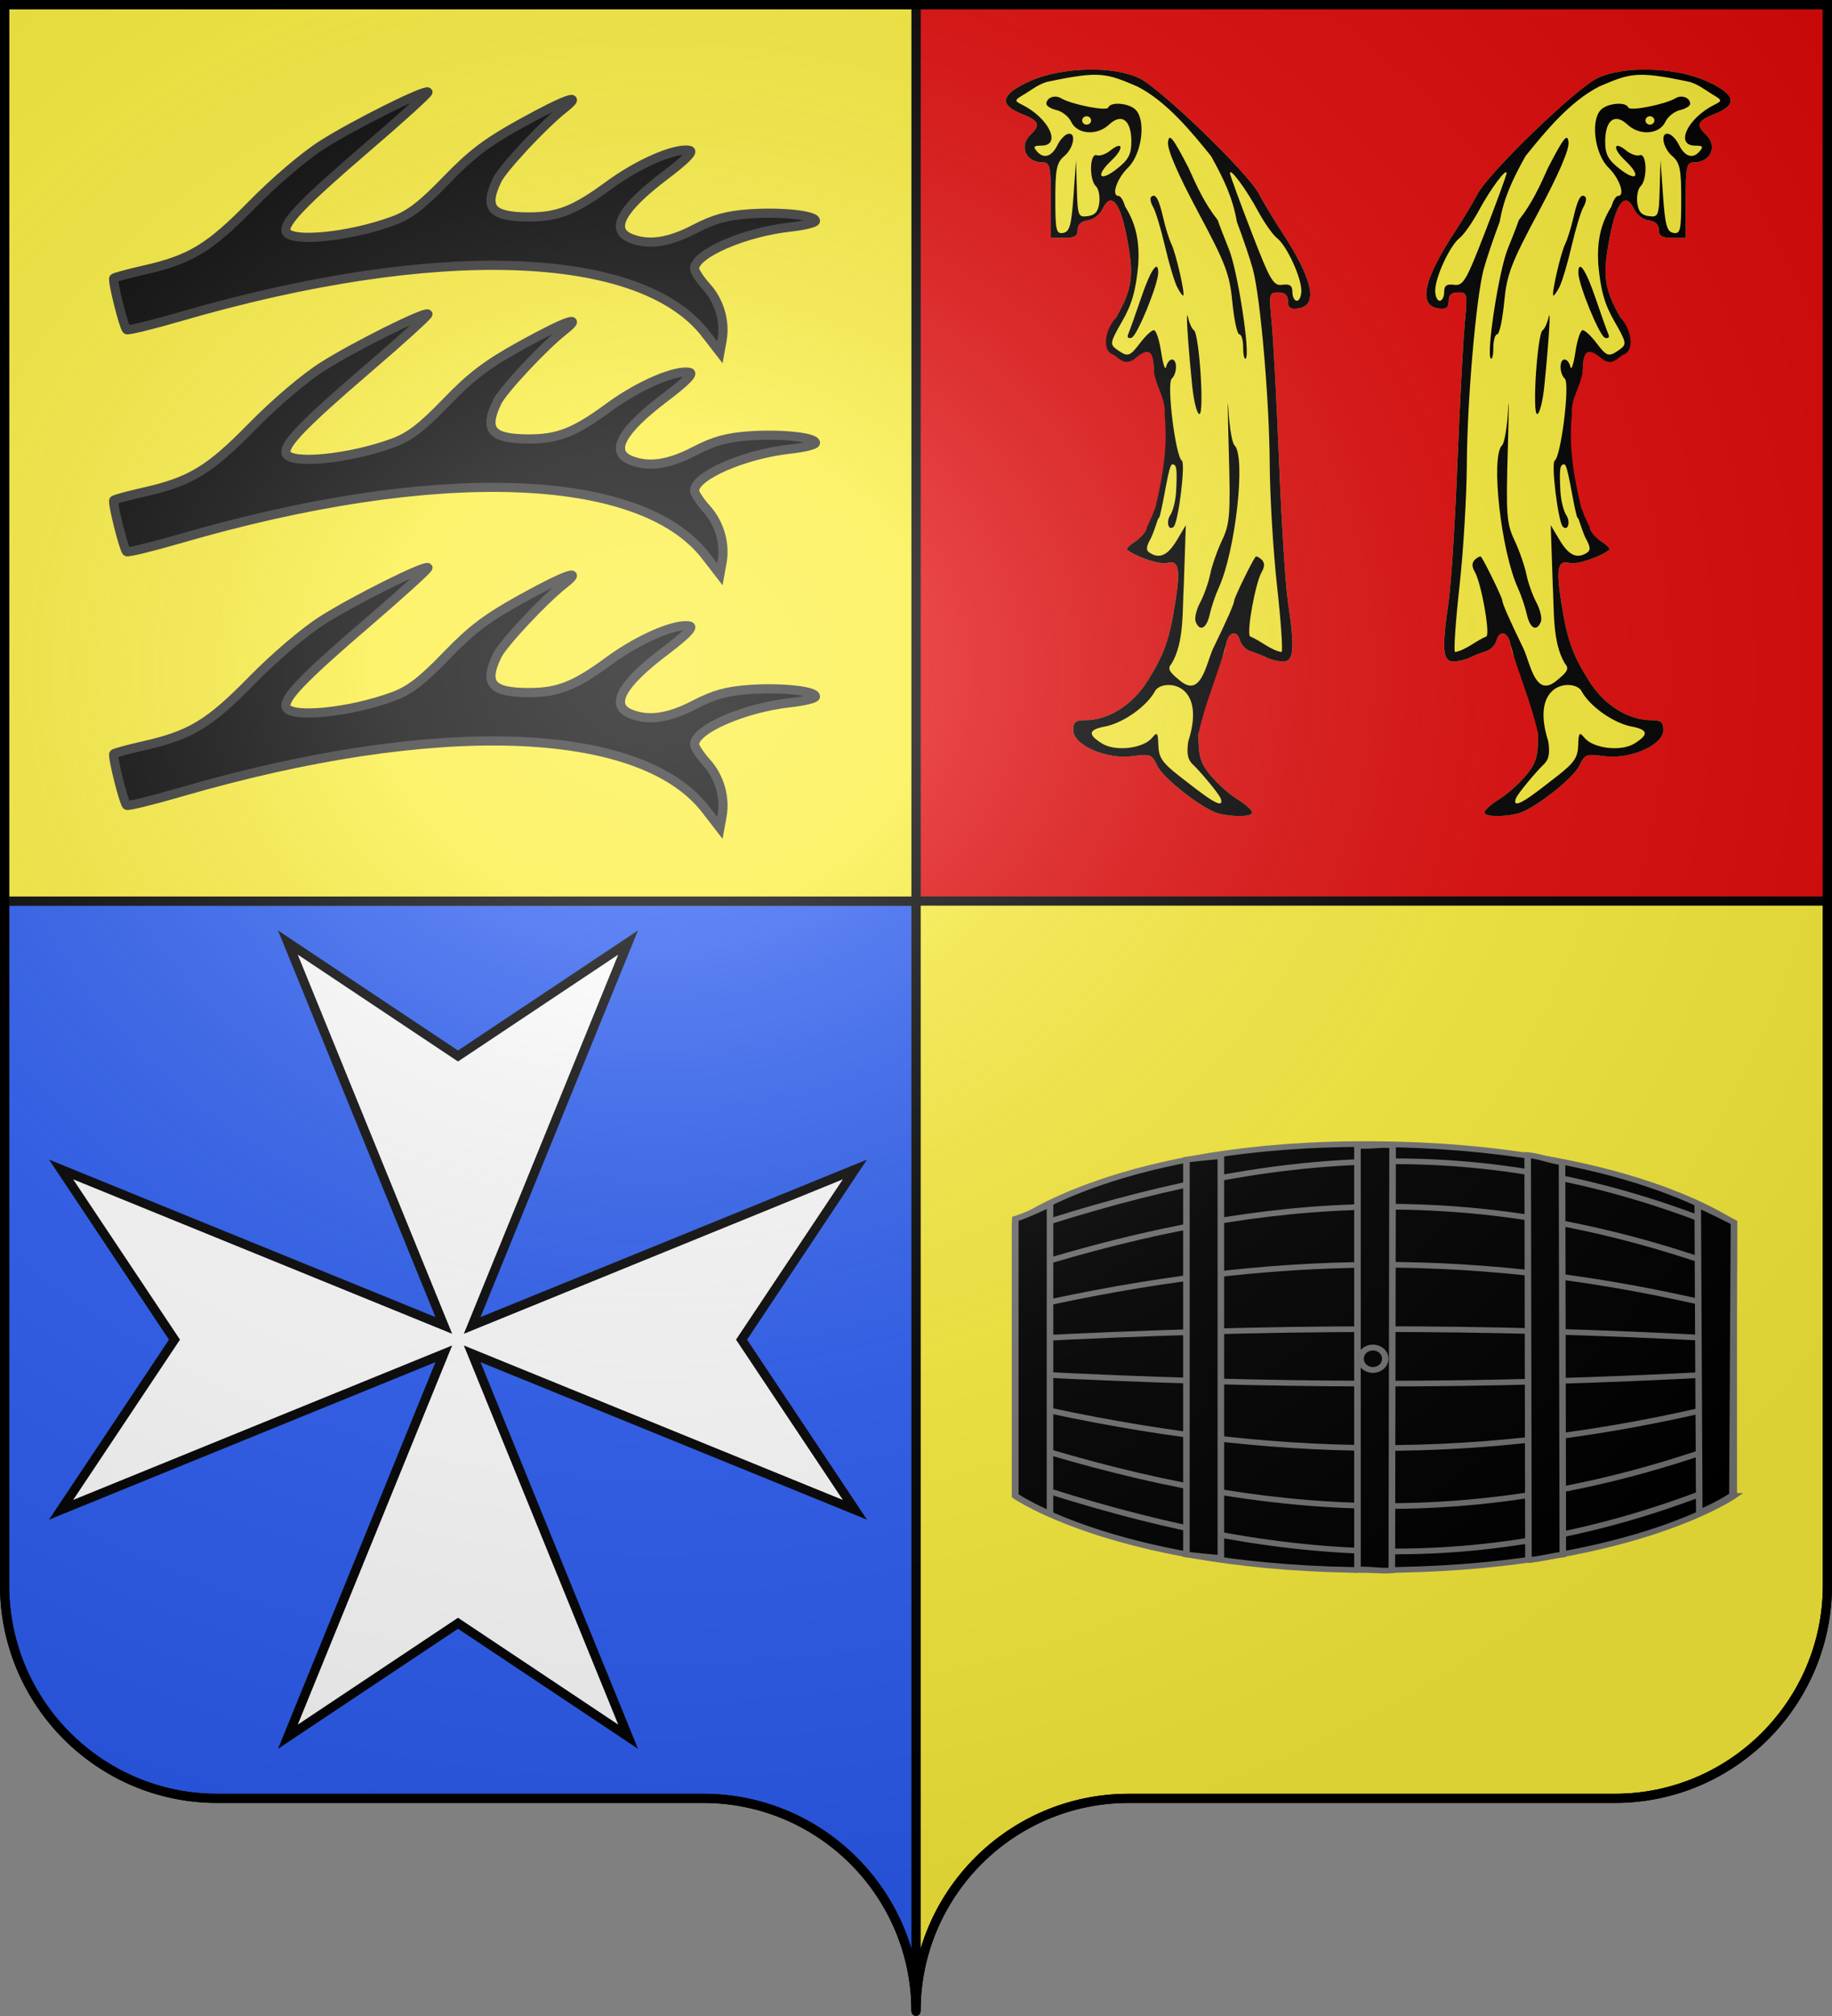
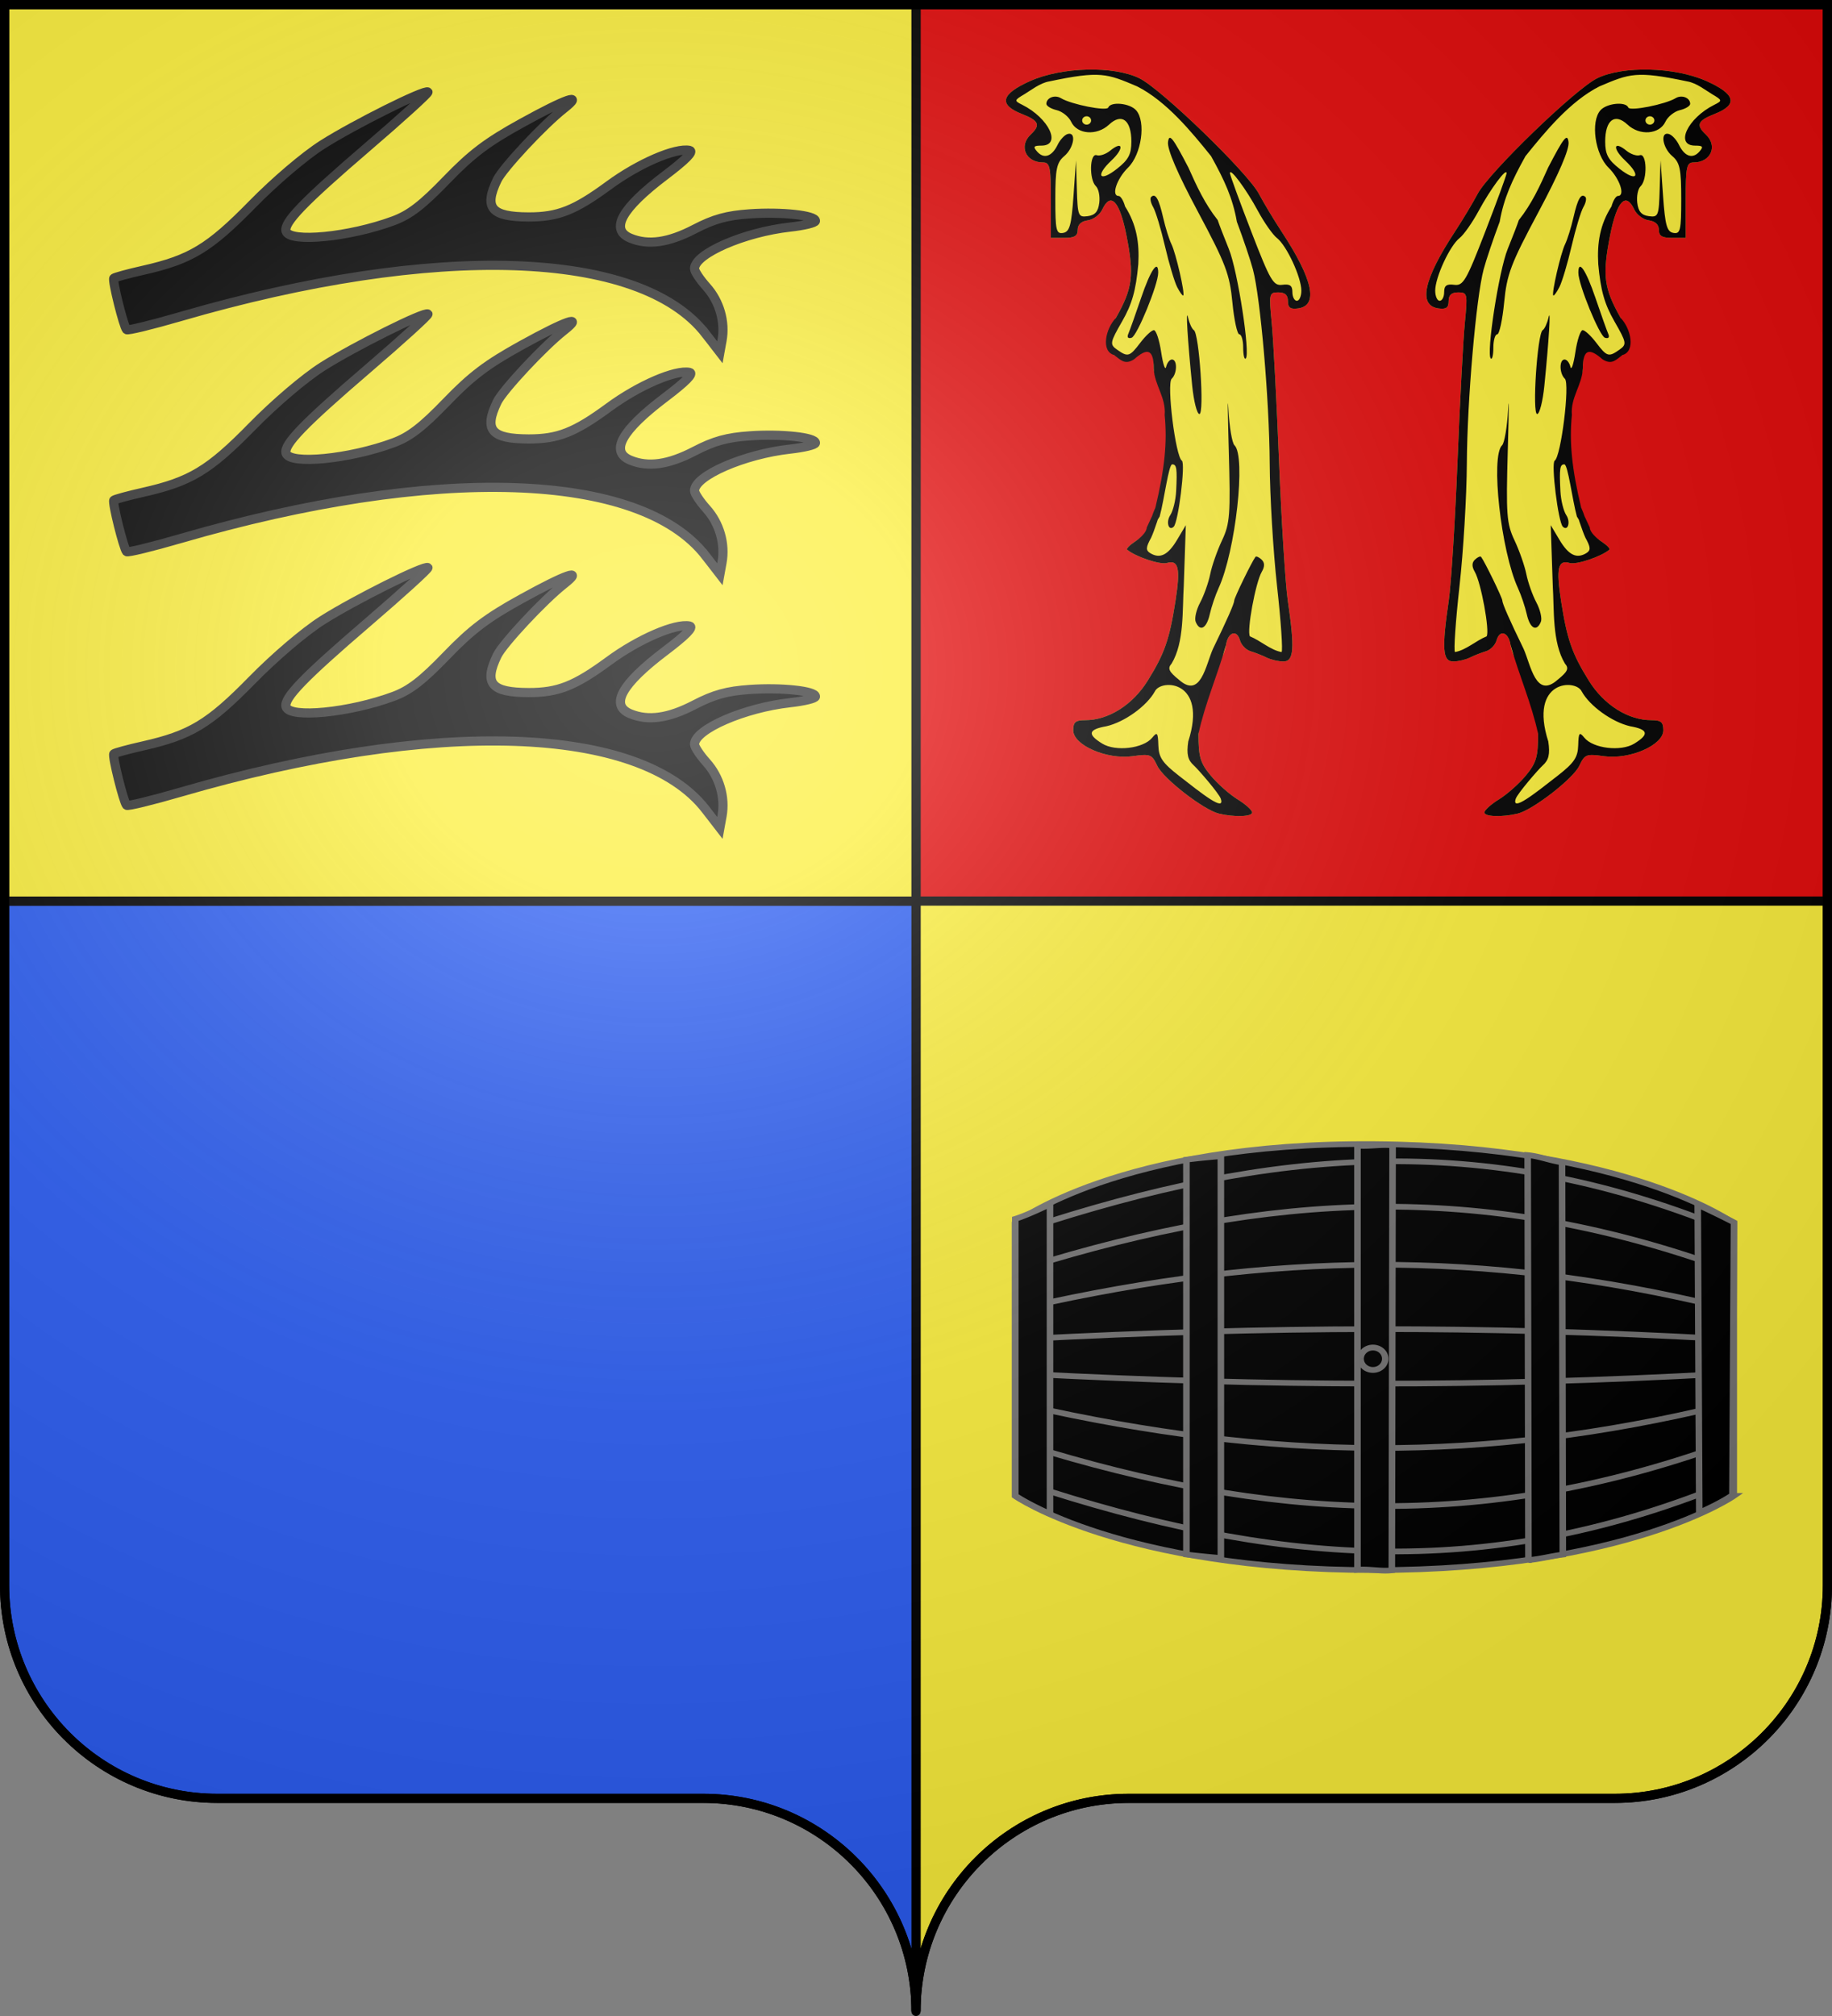
<svg xmlns="http://www.w3.org/2000/svg" xmlns:xlink="http://www.w3.org/1999/xlink" width="600" height="660" version="1.0">
  <rect width="100%" height="100%" fill="#808080" stroke="none" />
  <defs>
    <linearGradient id="a">
      <stop offset="0" style="stop-color:white;stop-opacity:.314" />
      <stop offset=".19" style="stop-color:white;stop-opacity:.251" />
      <stop offset=".6" style="stop-color:#6b6b6b;stop-opacity:.125" />
      <stop offset="1" style="stop-color:black;stop-opacity:.125" />
    </linearGradient>
    <linearGradient id="b">
      <stop offset="0" style="stop-color:white;stop-opacity:0" />
      <stop offset="1" style="stop-color:black;stop-opacity:.646" />
    </linearGradient>
    <linearGradient id="c">
      <stop offset="0" style="stop-color:white;stop-opacity:1" />
      <stop offset="1" style="stop-color:white;stop-opacity:1" />
    </linearGradient>
    <radialGradient xlink:href="#a" id="g" cx="285.186" cy="200.448" r="300" fx="285.186" fy="200.448" gradientTransform="matrix(1.551 0 0 1.35 -227.894 -51.264)" gradientUnits="userSpaceOnUse" />
  </defs>
  <g style="opacity:1;display:inline">
    <path d="M300 1.5V295h298.5V1.5H300z" style="opacity:1;fill:#e20909;fill-opacity:1;fill-rule:nonzero;stroke:#000;stroke-width:3;stroke-linecap:butt;stroke-linejoin:miter;marker:none;marker-start:none;marker-mid:none;marker-end:none;stroke-miterlimit:4;stroke-dasharray:none;stroke-dashoffset:0;stroke-opacity:1;visibility:visible;display:inline;overflow:visible" />
    <path d="M300 295v363.5c0-38.504 31.21-69.75 69.656-69.75h159.188c38.447 0 69.656-31.246 69.656-69.75V295H300z" style="opacity:1;fill:#fcef3c;fill-opacity:1;fill-rule:nonzero;stroke:#000;stroke-width:3;stroke-linecap:butt;stroke-linejoin:miter;marker:none;marker-start:none;marker-mid:none;marker-end:none;stroke-miterlimit:4;stroke-dasharray:none;stroke-dashoffset:0;stroke-opacity:1;visibility:visible;display:inline;overflow:visible" />
    <path d="M1.5 295v224c0 38.504 31.21 69.75 69.656 69.75h159.188c38.447 0 69.656 31.246 69.656 69.75V295H1.5z" style="opacity:1;fill:#2b5df2;fill-opacity:1;fill-rule:nonzero;stroke:#000;stroke-width:3;stroke-linecap:butt;stroke-linejoin:miter;marker:none;marker-start:none;marker-mid:none;marker-end:none;stroke-miterlimit:4;stroke-dasharray:none;stroke-dashoffset:0;stroke-opacity:1;visibility:visible;display:inline;overflow:visible" />
    <path d="M1.5 1.5V295H300V1.5H1.5z" style="opacity:1;fill:#fcef3c;fill-opacity:1;fill-rule:nonzero;stroke:#000;stroke-width:3;stroke-linecap:butt;stroke-linejoin:miter;marker:none;marker-start:none;marker-mid:none;marker-end:none;stroke-miterlimit:4;stroke-dasharray:none;stroke-dashoffset:0;stroke-opacity:1;visibility:visible;display:inline;overflow:visible" />
    <g style="fill:#000;fill-opacity:1;stroke:#767575;stroke-opacity:1">
      <g style="display:inline;fill:#000;fill-opacity:1;stroke:#767575;stroke-opacity:1">
        <g style="fill:#000;fill-opacity:1;stroke:#767575;stroke-width:2.038;stroke-miterlimit:4;stroke-dasharray:none;stroke-opacity:1">
          <path d="M240.198 576.4s-26.559-33.062-26.566-111.666c-.007-78.607 26.566-111.665 26.566-111.665h97.688s29.04 32.285 28.337 111.665c-.697 78.706-28.337 111.665-28.337 111.665h-97.688z" style="fill:#000;fill-opacity:1;stroke:#767575;stroke-width:2.038;stroke-miterlimit:4;stroke-dasharray:none;stroke-opacity:1" transform="matrix(0 -.914 1.054 0 -39.698 709.28)" />
          <path d="M283.904 572.831c-4.803-75.343-4.471-140.752 0-216.095m-11.33 216.095c-20.746-74.434-19.814-139.862 0-216.095m-14.212 216.095c-31.06-75.343-26.977-140.752 0-216.095M243.98 572.831c-34.653-74.364-28.463-139.934.497-216.095m51.986 216.095c4.802-75.343 4.471-140.752 0-216.095m11.33 216.095c20.745-74.434 19.814-139.862 0-216.095m14.211 216.095c31.06-75.343 26.978-140.752 0-216.095m14.383 216.095c34.653-74.364 28.462-139.934-.497-216.095" style="fill:#000;fill-opacity:1;stroke:#767575;stroke-width:2.038;stroke-linecap:butt;stroke-linejoin:miter;stroke-miterlimit:4;stroke-dasharray:none;stroke-opacity:1;display:inline" transform="matrix(0 -.914 1.054 0 -39.698 709.28)" />
          <path d="M217.218 512.6c.354 3.697 1.506 7.255 1.971 10.68l140.5-.242c.507-3.42 2.198-6.99 2.594-10.68l-145.065.243zM217.965 417.026h143.93a251.05 251.05 0 0 0-1.246-10.706H219.21c-.465 3.426-.891 7.01-1.245 10.706zM234.194 565.681c3.75 7.315 6.289 10.302 6.289 10.302l97.683.484s2.418-3.95 6.351-11.27l-110.323.484zM233.758 363.933h110.953c-4.125-7.35-5.286-10.787-5.286-10.787H240.29s-2.779 3.472-6.53 10.787zM213.765 459.467c.355 3.697-.672 7.254-.207 10.68l152.184.242c.507-3.42-.465-7.232-.07-10.922H213.766z" style="fill:#000;fill-opacity:1;stroke:#767575;stroke-width:2.038;stroke-miterlimit:4;stroke-dasharray:none;stroke-opacity:1;display:inline" transform="matrix(0 -.914 1.054 0 -39.698 709.28)" />
-           <path d="M130.197 82.418a4.49 4.49 0 1 1-8.979 0 4.49 4.49 0 1 1 8.98 0z" style="fill:#000;fill-opacity:1;stroke:#767575;stroke-width:2.349;stroke-miterlimit:4;stroke-dasharray:none;stroke-opacity:1" transform="matrix(-.896 0 0 -.81 562.286 511.616)" />
+           <path d="M130.197 82.418a4.49 4.49 0 1 1-8.979 0 4.49 4.49 0 1 1 8.98 0" style="fill:#000;fill-opacity:1;stroke:#767575;stroke-width:2.349;stroke-miterlimit:4;stroke-dasharray:none;stroke-opacity:1" transform="matrix(-.896 0 0 -.81 562.286 511.616)" />
        </g>
      </g>
    </g>
    <path id="d" d="M231.134 109.333c-21.443-27.754-88.507-29.971-172.059-5.689-9.35 2.718-17.277 4.643-17.615 4.28-1.004-1.085-4.765-16.197-4.185-16.822.293-.317 4.621-1.496 9.617-2.62C62.405 84.99 68.51 81.306 82.57 66.956c7.458-7.611 17.138-15.852 22.996-19.577 10.441-6.639 33.688-18.23 34.595-17.25.283.305-8.71 8.47-19.983 18.145C99.4 66.108 92.838 72.903 93.69 75.707c1.163 3.828 20.813 1.905 35.227-3.448 5.271-1.958 9.381-5.124 17.292-13.322 8.257-8.558 13.29-12.363 24.636-18.628 14.585-8.053 20.666-10.152 13.824-4.77-6.648 5.228-19.985 19.499-21.846 23.376-4.41 9.187-1.931 12.088 10.348 12.11 9.595.016 15.074-2.147 26.25-10.361 9.753-7.169 21.81-12.38 26.424-11.421 1.474.306-1.187 3.017-8.073 8.226-14.278 10.8-18.093 17.724-11.301 20.511 5.845 2.4 12.467 1.46 20.996-2.976 6.347-3.302 10.617-4.48 18.114-4.997 10.401-.719 21.49.477 21.49 2.317 0 .607-3.723 1.516-8.275 2.02-15.084 1.668-31.329 8.738-31.329 13.635 0 .857 1.77 3.529 3.932 5.937 4.256 4.74 6.185 11.413 5.073 17.55l-.7 3.869-4.638-6.002z" style="opacity:1;fill:#000;stroke:#313131;stroke-width:3;stroke-miterlimit:4;stroke-dasharray:none;stroke-opacity:1;display:inline" />
    <use xlink:href="#d" id="e" width="600" height="660" x="0" y="0" transform="translate(0 72.68)" />
    <use xlink:href="#e" width="600" height="660" transform="translate(0 83.029)" />
    <g style="fill:#bababa;stroke:none" transform="translate(-430 115.714)">
-       <path d="M450 378.571 575.357 327.5l-51.071 125.357L580 415.714l55.714 37.143L584.643 327.5 710 378.571l-37.143-55.714L710 267.143l-125.357 51.071 51.071-125.357L580 230l-55.714-37.143 51.071 125.357L450 267.143l37.143 55.714L450 378.571z" style="fill:#fff;fill-opacity:1;stroke:#000;stroke-width:3;stroke-miterlimit:4;stroke-dasharray:none;stroke-opacity:1" />
      <g id="f">
        <path d="M62.294 184.76c-3.385-.862-12.42-8.332-13.766-11.382-1.216-2.756-1.556-2.898-5.508-2.307-5.774.864-13.288-2.628-13.288-6.175 0-1.949.514-2.41 2.684-2.41 5.2 0 10.614-3.65 13.974-9.424 3.76-6.461 4.859-9.817 6.194-18.932 1.152-7.863.711-9.958-1.92-9.123-1.492.474-7.016-1.502-8.872-3.172-.241-.217.546-1.086 1.75-1.93 1.205-.843 2.876-2.033 2.876-3.102 3.896-10.278 6.857-22.772 3.7-34.104-.626-.21-2.386-2.068-2.386-4.13 0-4.872-.845-5.578-3.59-3l-2.176.794-3.124-.955-1.13-2.45 1.544-6.36c3.77-7.1 4.139-10.146 2.384-19.679-1.513-8.218-3.523-10.51-5.42-6.184-.544 1.238-2 2.394-3.238 2.57-1.446.205-2.25 1.01-2.25 2.25 0 1.478-.703 1.93-3 1.93h-3v-9c0-8-.2-9-1.8-9-3.818 0-5.415-3.927-2.7-6.642 2.268-2.268 1.841-3.317-2-4.922-5.277-2.205-4.65-4.746 1.938-7.863 7.057-3.339 18.61-3.637 24.352-.63 4.895 2.564 24.191 22.463 26.723 27.557 1.093 2.2 3.384 6.269 5.091 9.042 7.026 11.41 8.265 17.622 3.646 18.278-1.711.243-2.25-.176-2.25-1.75 0-1.45-.643-2.07-2.145-2.07-2.057 0-2.118.297-1.48 7.25.365 3.988 1.107 18.95 1.648 33.25.542 14.3 1.418 29.15 1.948 33 1.578 11.467 1.372 14.5-.984 14.5-1.108 0-2.795-.417-3.75-.927-.956-.51-2.567-1.187-3.582-1.505-1.015-.318-2.084-1.494-2.377-2.614-.699-2.67-2.684-1.956-3.124 1.125-.19 1.332-.793 2.966-1.34 3.632-2.853 7.524-4.708 10.738-4.814 17.535 0 5.493.402 6.948 2.75 9.968 1.513 1.945 4.213 4.496 6 5.67 1.788 1.174 3.25 2.58 3.25 3.126 0 1.011-3.953 1.152-7.438.265z" style="fill:#fcef3c;fill-opacity:1" transform="matrix(1.465 0 0 1.373 737.932 -103.034)" />
        <path d="M62.294 184.76c-3.385-.862-12.42-8.332-13.766-11.382-1.216-2.756-1.556-2.898-5.508-2.307-5.774.864-13.288-2.628-13.288-6.175 0-1.949.514-2.41 2.684-2.41 5.2 0 10.614-3.65 13.974-9.424 3.76-6.461 4.859-9.817 6.194-18.932 1.152-7.863.711-9.958-1.92-9.123-1.492.474-7.016-1.502-8.872-3.172-.241-.217.546-1.086 1.75-1.93 1.205-.843 2.626-2.283 2.626-3.352 6.701-15.632 2.275-.504.983 2.426-1.188 2.29-1.227 3.014-.2 3.678 2.185 1.41 3.971.466 6.002-3.172l1.954-3.5-.459 14.457c-.337 5.667.155 13.482-2.724 18.554-.947 1.14-.618 1.907 1.657 3.864 4.868 4.61 5.97-3.494 7.587-7.375 3.15-6.901 4.764-10.814 4.764-11.541 0-.635 3.88-9.153 4.735-10.392.164-.238.778.046 1.364.632.73.731.746 1.652.05 2.934-1.4 2.575-3.392 14.165-2.642 15.378 2.412 1.037 4.59 3.284 7.073 3.743.312-.312-.14-7.364-1.006-15.67-.866-8.306-1.607-21.51-1.648-29.343-.078-15.002-2.066-39.485-3.754-46.24-.55-2.2-2.163-7.306-3.586-11.346-.925-5.638-2.78-9.918-5.759-15.633-4.34-5.756-9.968-13.106-16.551-16.652-6.765-3.053-8.189-3.756-19.65-1.175-2.062.361-4.208 2.21-5.53 3.042-2.293 1.442-2.316 1.558-.5 2.524 6 3.19 8.879 9.74 4.282 9.74-1.735 0-1.904.263-.927 1.44 1.502 1.81 3.302 1.162 4.57-1.645.539-1.191 1.542-2.345 2.23-2.564 2.005-.639 1.447 3.28-.75 5.268-1.7 1.537-2 3.08-2 10.229 0 7.477.195 8.38 1.75 8.085 1.447-.276 1.846-1.8 2.313-8.823l.563-8.49.187 6.819c.176 6.455.306 6.802 2.436 6.5 1.639-.233 2.34-1.1 2.578-3.191.18-1.58-.157-3.357-.75-3.95-1.556-1.557-1.407-7.965.172-7.392.688.249 2.04-.236 3.006-1.078 2.905-2.53 3.161-.535.299 2.327-3.69 3.69-2.694 5.294 1.233 1.99 2.575-2.168 3.212-3.454 3.212-6.492 0-5.142-2.151-6.882-4.994-4.04-2.713 2.714-7.134 2.354-8.47-.689-.53-1.207-1.992-2.453-3.25-2.769-1.257-.315-2.286-.989-2.286-1.496 0-1.453 1.877-2.236 3.25-1.355 2.341 1.502 10.243 3.17 10.583 2.233.544-1.495 4.816-1.045 6.228.655 2.247 2.708 1.218 10.517-1.803 13.676-2.522 2.636-3.808 6.751-2.11 6.751.448 0 1.096 1.125 1.441 2.5 2.553 4.283 3.238 8.618 2.963 13.75-.539 6.294-1.396 9.531-3.615 13.65-2.718 5.05-2.795 5.487-1.172 6.72 2.454 1.863 2.84 1.743 5.235-1.62 1.175-1.65 2.54-3 3.034-3 .493 0 1.227 2.363 1.63 5.25.404 2.888.902 4.463 1.108 3.5.206-.962.792-1.75 1.301-1.75 1.231 0 1.19 3.338-.057 4.585-1.166 1.166.857 18.57 2.27 19.535.856.583-.783 14.711-1.827 15.755-1.138 1.138-1.766-1.154-.759-2.766.619-.99 1.208-3.558 1.31-5.705.255-5.417.12-6.404-.88-6.404-.798 0-1.773 8.416-2.803 12.435-3.713 6.67-2.325 1.2-.94-2.185 2.06-9.146 2.66-15.565 2.058-21.999.355-4.156-2.299-7.183-2.445-11.084 0-4.955-1.644-4.798-4.4-2.21-2.145 1.47-3.057.026-4.49-1.034-2.953-.906-1.867-6.288.414-8.81 3.77-7.1 4.139-10.146 2.384-19.679-1.513-8.218-3.523-10.51-5.42-6.184-.544 1.238-2 2.394-3.238 2.57-1.446.205-2.25 1.01-2.25 2.25 0 1.478-.703 1.93-3 1.93h-3v-9c0-8-.2-9-1.8-9-3.818 0-5.415-3.927-2.7-6.642 2.268-2.268 1.841-3.317-2-4.922-5.277-2.205-4.65-4.746 1.938-7.863 7.057-3.339 18.61-3.637 24.352-.63 4.895 2.564 24.191 22.463 26.723 27.557 1.093 2.2 3.384 6.269 5.091 9.042 7.026 11.41 8.265 17.622 3.646 18.278-1.711.243-2.25-.176-2.25-1.75 0-1.45-.643-2.07-2.145-2.07-2.057 0-2.118.297-1.48 7.25.365 3.988 1.107 18.95 1.648 33.25.542 14.3 1.418 29.15 1.948 33 1.578 11.467 1.372 14.5-.984 14.5-1.108 0-2.795-.417-3.75-.927-.956-.51-2.567-1.187-3.582-1.505-1.015-.318-2.084-1.494-2.377-2.614-.699-2.67-2.684-1.956-3.124 1.125-1.839 7.07-4.7 13.94-6.154 21.167 0 5.493.402 6.948 2.75 9.968 1.513 1.945 4.213 4.496 6 5.67 1.788 1.174 3.25 2.58 3.25 3.126 0 1.011-3.953 1.152-7.438.265zm.434-3.535c-.38-1.238-5.048-7.007-6.03-7.945-1.353-1.292-1.658-2.674-1.253-5.69 4.422-14.727-6.141-14.993-7.463-11.96-1.81 3.475-6.737 7.291-10.82 8.302-4.07.764-4.33 1.918-.934 4.142 2.988 1.958 9.204 1.167 11.173-1.421 1.102-1.45 1.28-1.212 1.363 1.832.078 2.872.904 4.173 4.6 7.25 5.175 4.308 10.357 8.718 9.364 5.49zM80.732 60.068c0-3.188-3.278-10.738-5.441-12.534-.943-.783-2.866-3.701-4.272-6.486-2.638-5.223-6.324-10.509-6.239-8.947.027.486 2.168 6.734 4.76 13.884 4.265 11.773 4.922 12.97 6.951 12.688 1.698-.238 2.241.186 2.241 1.75 0 1.134.45 2.062 1 2.062s1-1.087 1-2.417zm-47-40.583c0-.55-.45-1-1-1s-1 .45-1 1 .45 1 1 1 1-.45 1-1zm23.376 119.539c-.308-.804.144-2.875 1.005-4.601.862-1.726 1.871-4.766 2.244-6.754.374-1.989 1.562-5.613 2.642-8.054 1.77-4.003 1.918-6.117 1.506-21.534-.252-9.403-.283-13.722-.069-9.6.214 4.124.818 7.927 1.343 8.45 2.607 2.608.25 25.258-3.542 34.054-.712 1.65-1.602 4.463-1.979 6.25-.72 3.417-2.202 4.258-3.15 1.789zm-.778-56.289c-1.04-11.055-1.488-18.922-.924-16.25.29 1.375.875 2.725 1.298 3 1.198.778 2.388 20 1.238 20-.537 0-1.263-3.037-1.612-6.75zm11.402-9.083c0-1.742-.388-3.167-.862-3.167s-1.173-3.428-1.552-7.617c-.612-6.754-1.486-9.205-7.695-21.6-4.572-9.127-6.898-14.903-6.698-16.633.253-2.185 1.052-1.12 4.557 6.08 1.885 4.516 3.706 8.705 6.55 12.52.292.963 1.418 4.078 2.501 6.923 1.972 5.179 4.838 25.022 3.767 26.092-.312.313-.568-.856-.568-2.598zM42.051 70.36c.313-.756 1.606-4.633 2.875-8.615 2.102-6.599 3.806-9.265 3.806-5.954 0 2.799-4.717 15.1-5.948 15.51-.794.265-1.08-.102-.733-.94zm10.926-11.126c-.6-1.237-1.828-5.624-2.728-9.749-.9-4.125-2.09-8.33-2.646-9.347-.555-1.016-.753-2.104-.44-2.417.96-.96 1.706.417 2.676 4.937.51 2.38 1.345 5.227 1.853 6.327.99 2.144 3.072 11.802 2.638 12.236-.144.144-.753-.75-1.353-1.987z" style="fill:#000;fill-opacity:1" transform="matrix(1.465 0 0 1.373 737.932 -103.034)" />
      </g>
      <use xlink:href="#f" width="600" height="660" transform="matrix(-1 0 0 1 1756.25 0)" />
    </g>
  </g>
  <g style="display:inline">
    <path d="M1.5 1.5V518.99c0 38.505 31.203 69.755 69.65 69.755h159.2c38.447 0 69.65 31.25 69.65 69.754 0-38.504 31.203-69.754 69.65-69.754h159.2c38.447 0 69.65-31.25 69.65-69.755V1.5H1.5z" style="fill:url(#g);fill-opacity:1;fill-rule:evenodd;stroke:none;stroke-width:3;stroke-linecap:butt;stroke-linejoin:miter;stroke-miterlimit:4;stroke-dasharray:none;stroke-opacity:1" />
  </g>
  <g style="display:inline">
    <path d="M300 658.5c0-38.504 31.203-69.754 69.65-69.754h159.2c38.447 0 69.65-31.25 69.65-69.753V1.5H1.5v517.493c0 38.504 31.203 69.753 69.65 69.753h159.2c38.447 0 69.65 31.25 69.65 69.754z" style="fill:none;fill-opacity:1;fill-rule:nonzero;stroke:#000;stroke-width:3;stroke-linecap:round;stroke-linejoin:round;stroke-miterlimit:4;stroke-dasharray:none;stroke-dashoffset:0;stroke-opacity:1" />
  </g>
</svg>